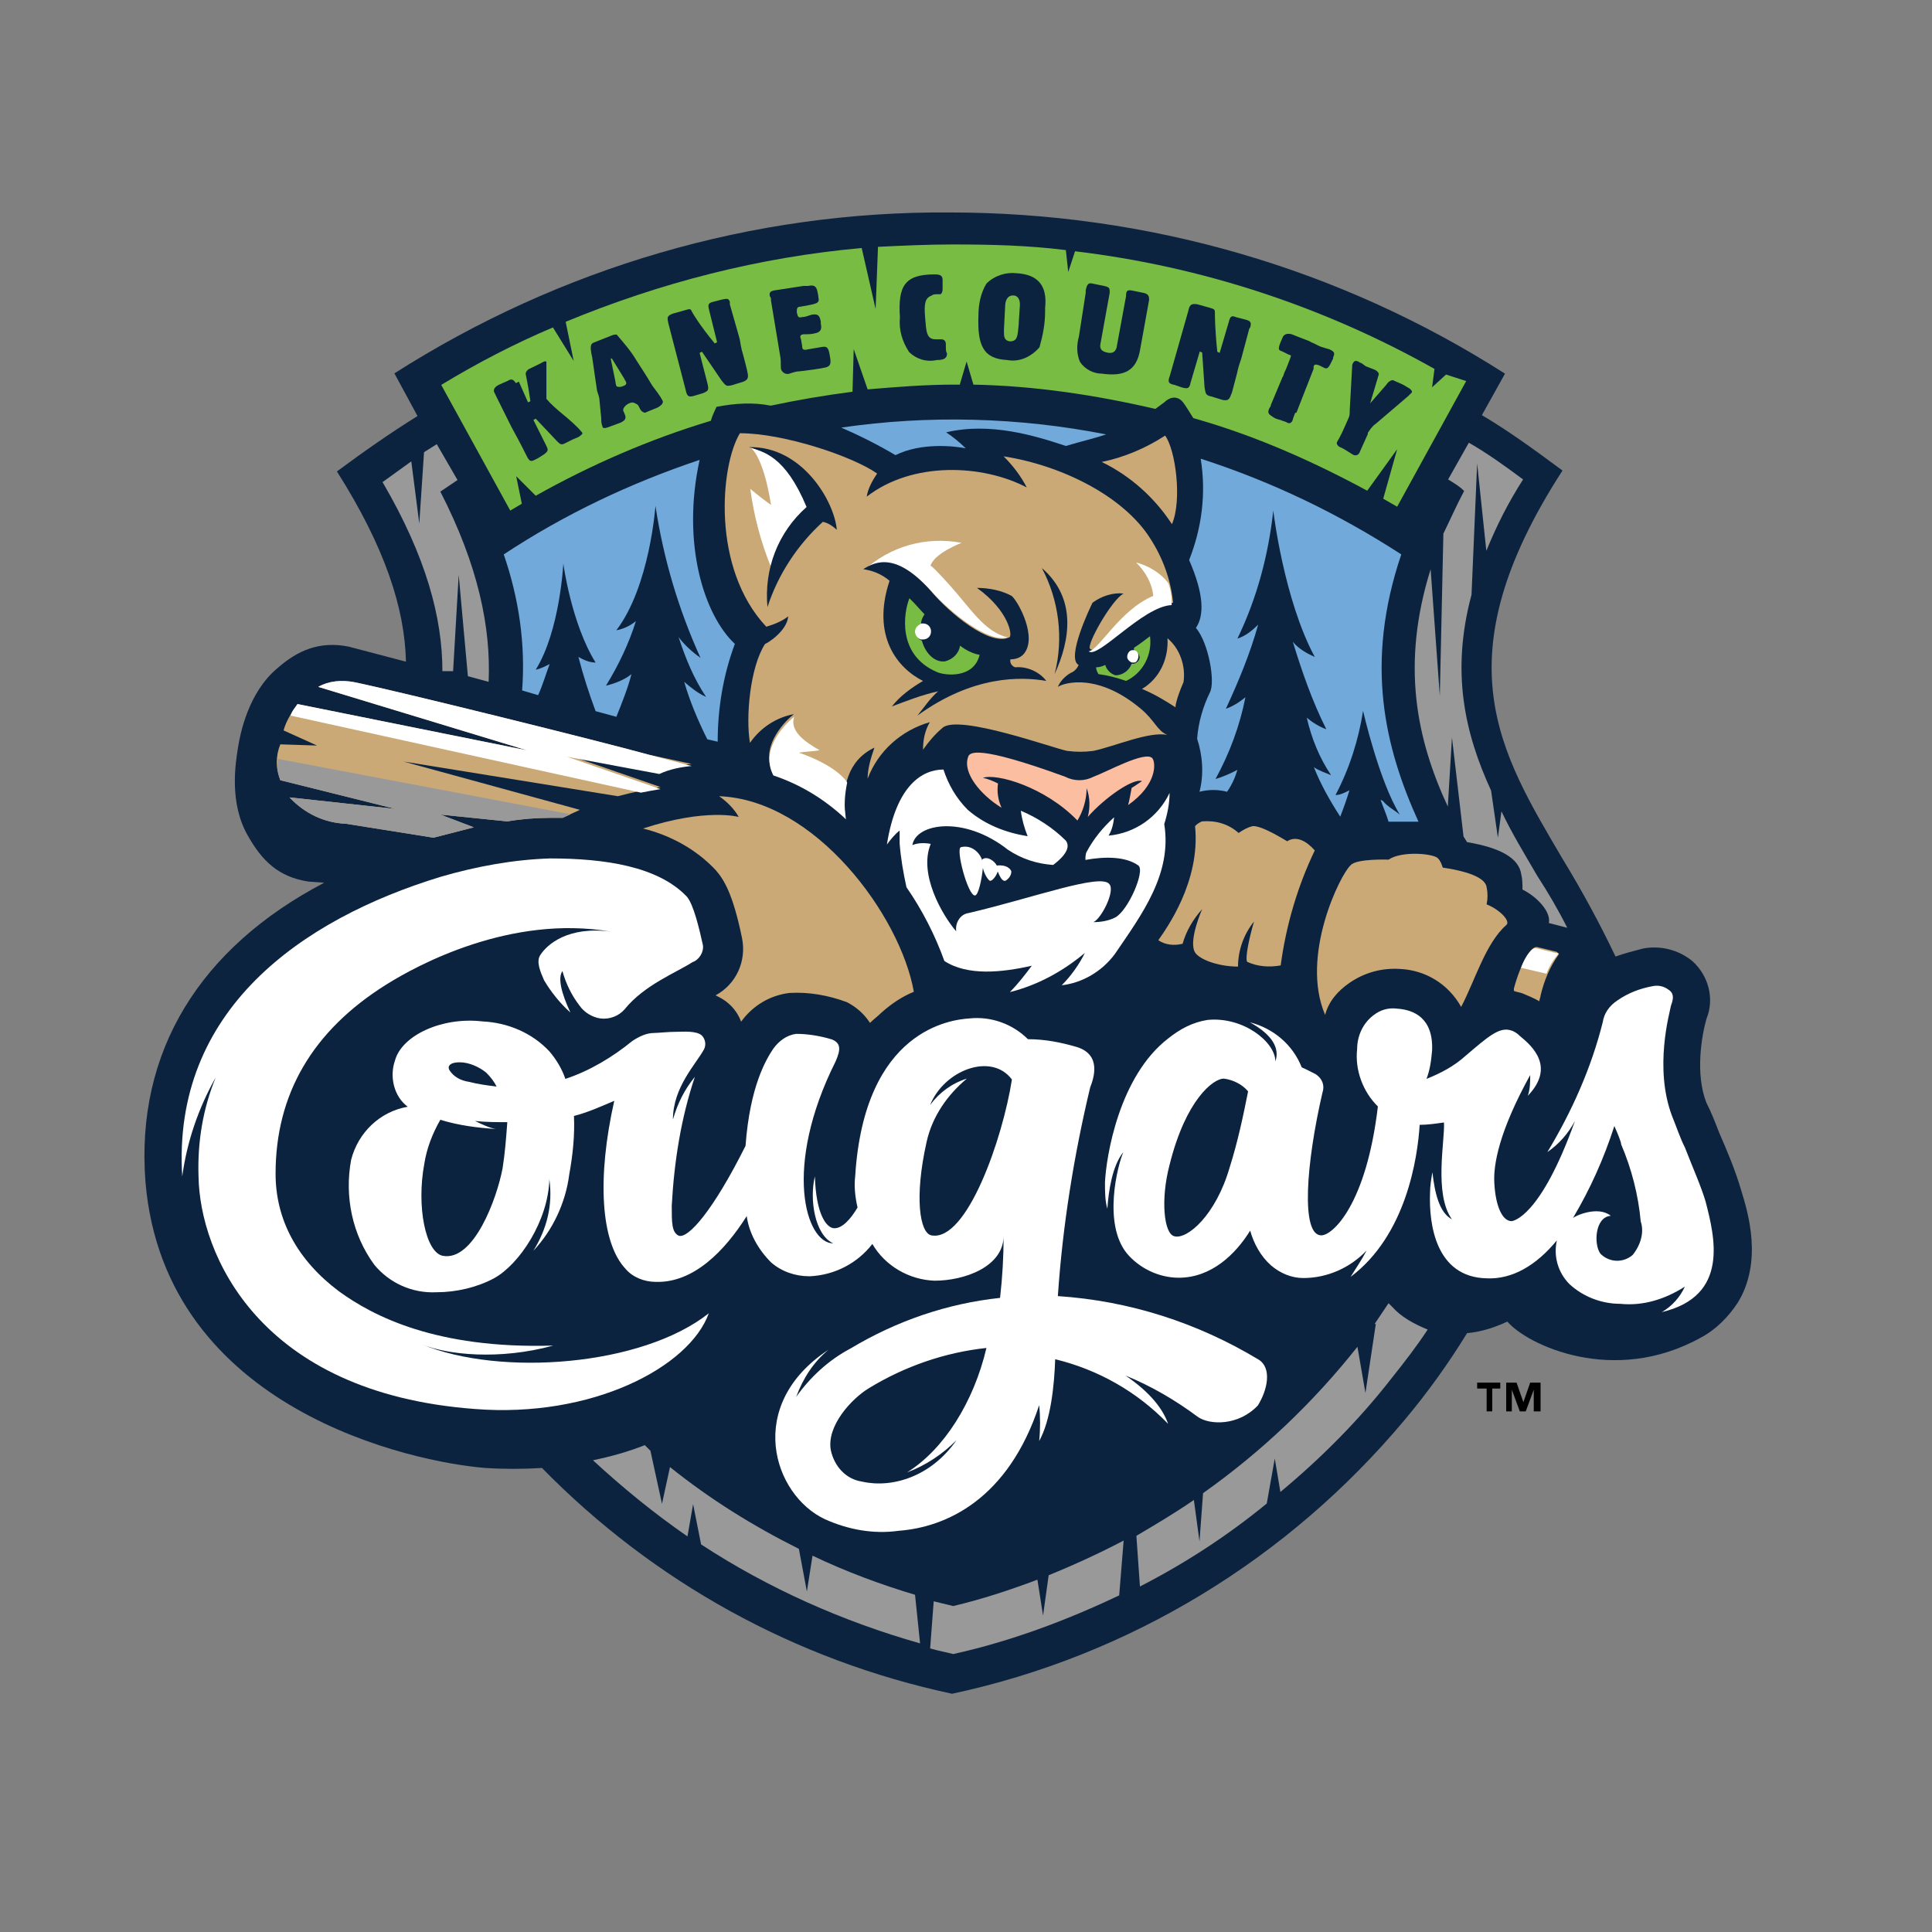
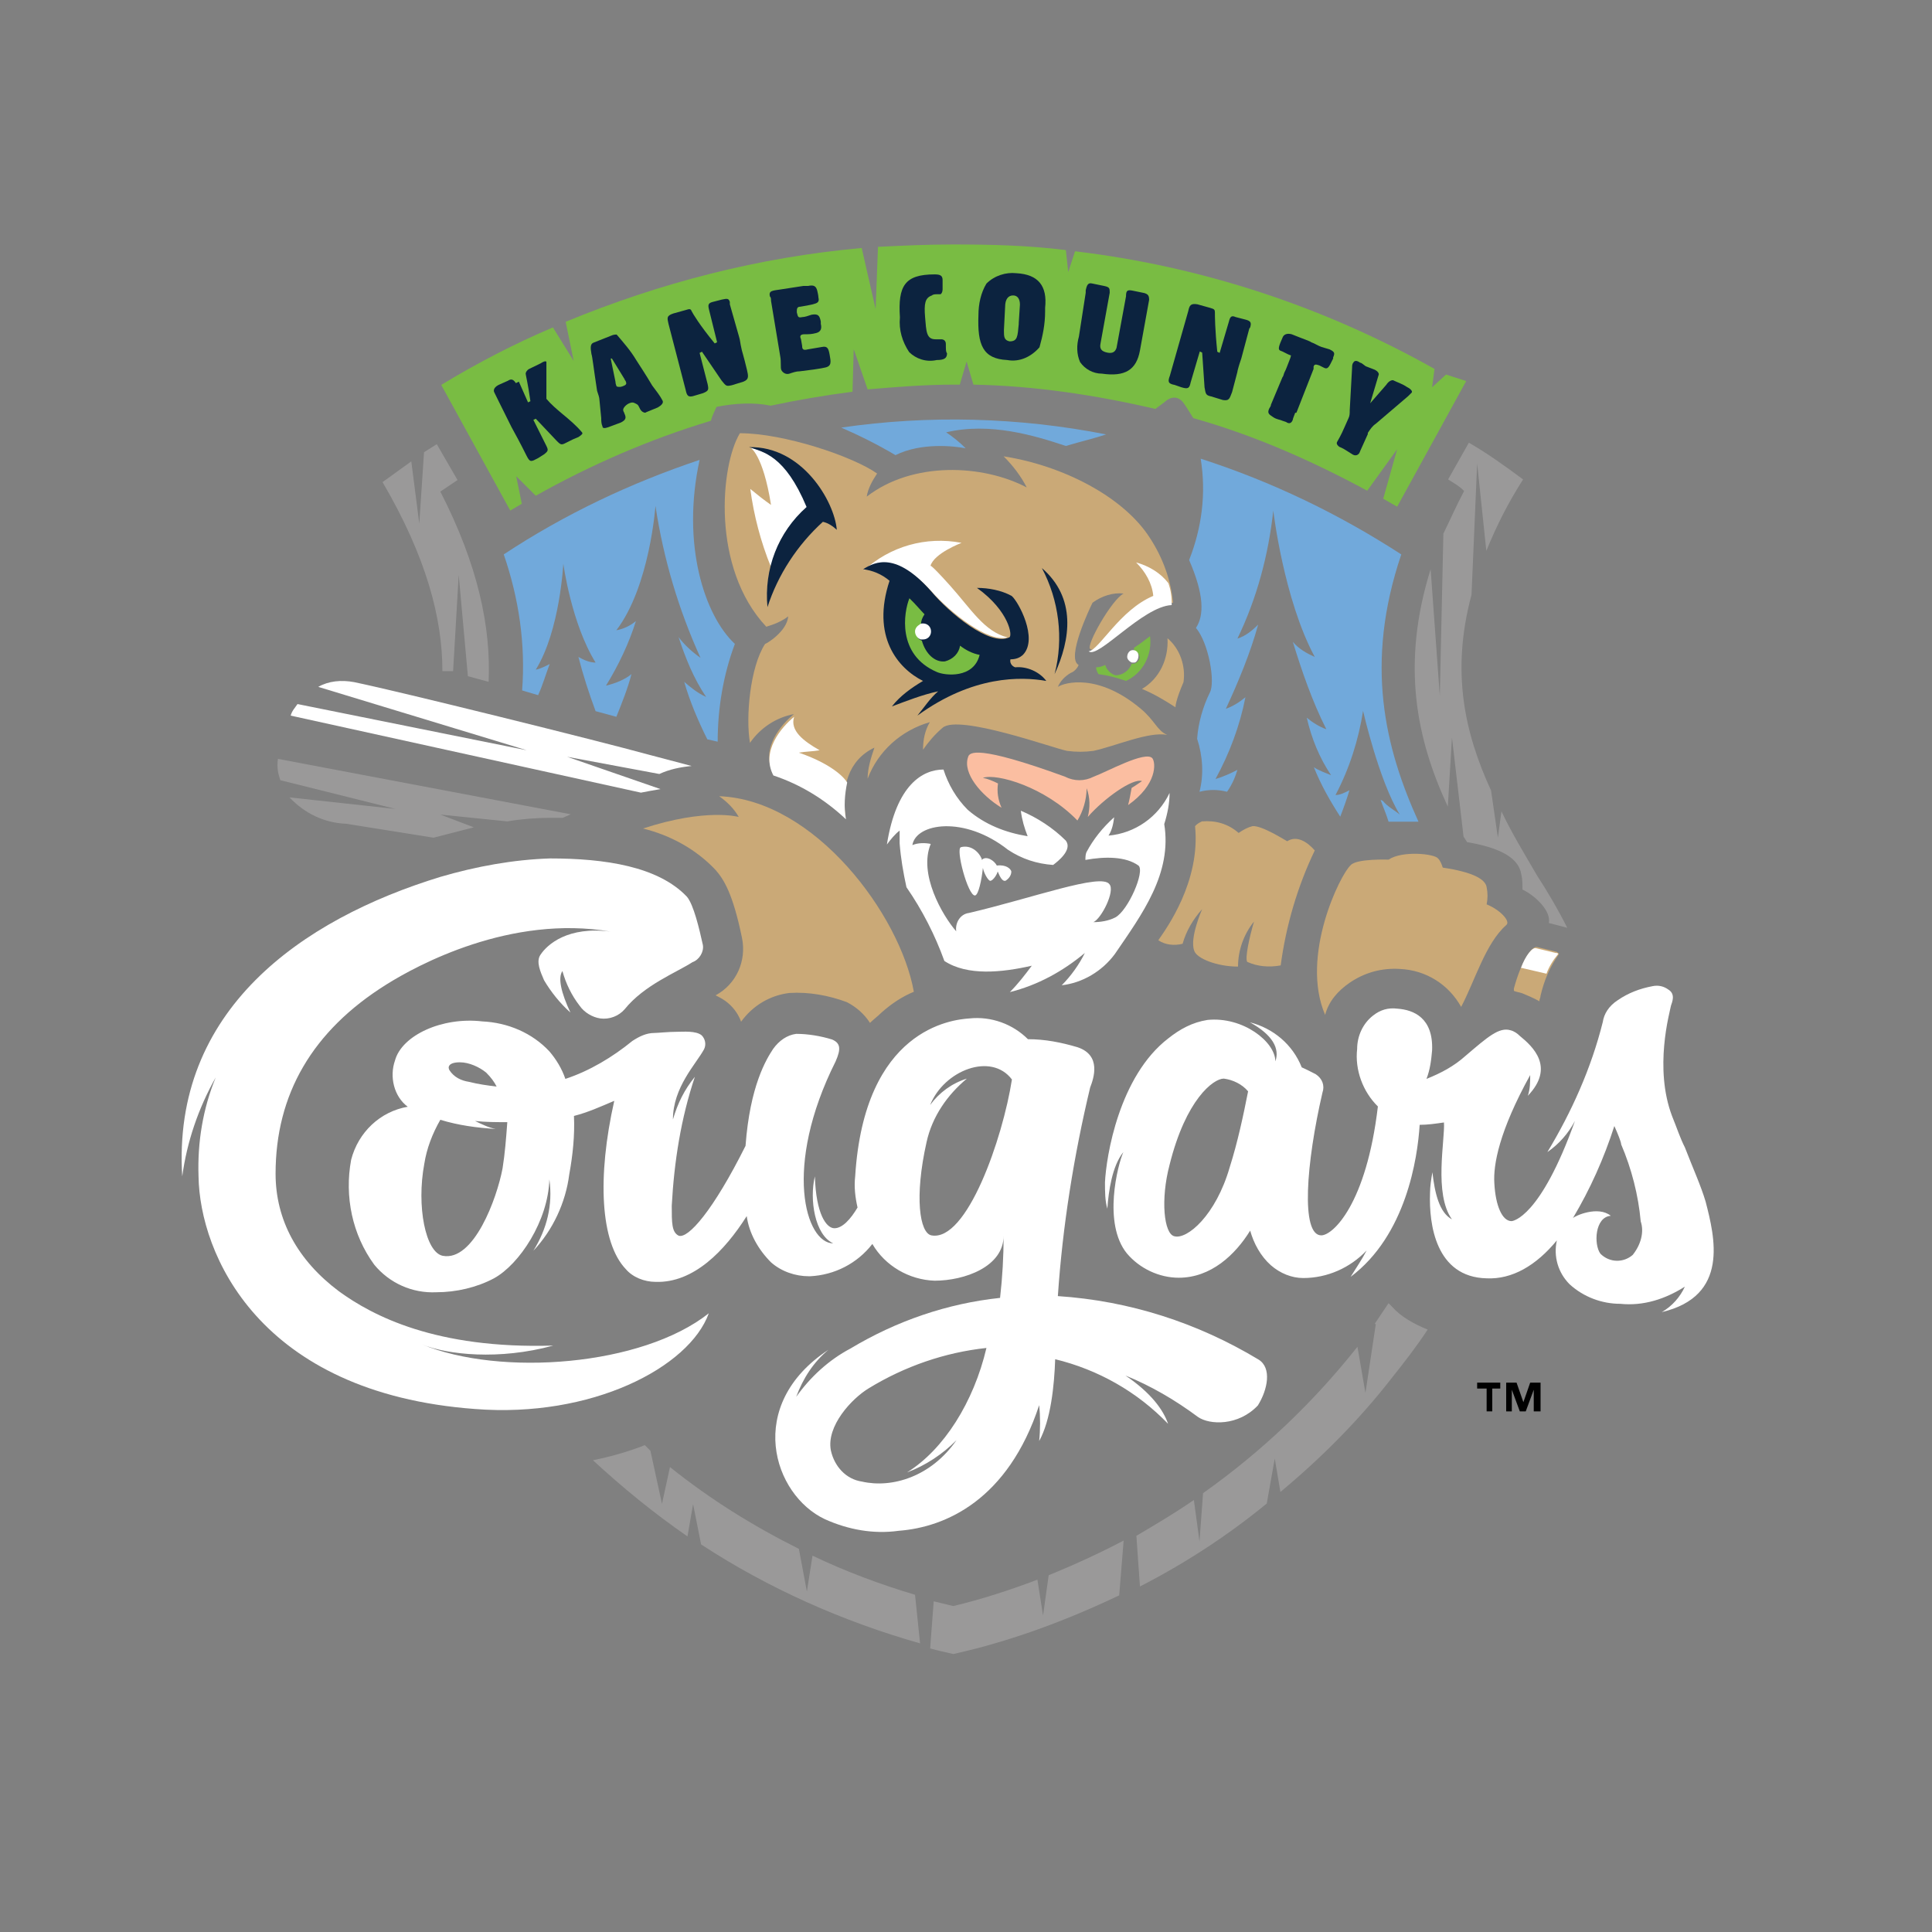
<svg xmlns="http://www.w3.org/2000/svg" version="1.1" id="layer" x="0px" y="0px" viewBox="0 0 652 652" style="enable-background:new 0 0 652 652;" xml:space="preserve">
  <rect x="0" y="0" width="652" height="652" fill="#808080" stroke="none" />
  <style type="text/css">
	.st0{fill:#0C233F;}
	.st1{fill:#71A9DB;}
	.st2{fill:#9A9999;}
	.st3{fill:#79BC43;}
	.st4{fill:#CAA977;}
	.st5{fill:#FFFFFF;}
	.st6{fill:#FBBEA1;}
</style>
  <g id="Layer_2">
    <g id="eps">
-       <path class="st0" d="M587.6,401.7c-1.9-6.6-4.7-13.2-7.4-19.4c-1.2-3.1-2.7-7-4.3-10.1c-3.9-9.7-1.6-22.9,0-28.4    c2.7-6.6,0.8-14.4-4.7-19.4c-4.7-3.9-10.9-5.4-16.7-4.3c-3.1,0.8-6.2,1.6-9.3,2.7c-5.4-11.3-11.3-22.2-17.9-33l0,0    c-21-35.8-41.2-67.3,0-131c-8.9-6.6-17.9-13.2-27.2-18.7l7.8-14c-56-35.8-120.9-54.4-187.4-54.4C254,71.2,189.1,90.3,133.1,126    l7.8,14.4c-9.3,5.8-18.3,12.1-27.2,18.7c16.3,25.7,22.9,46.3,23.3,64.2l-19.4-5.1c-9.7-1.9-17.1,1.2-24.1,7.4    c-9.7,8.2-12.4,21.8-13.2,26.8c-0.8,5.1-3.1,18.7,3.5,29.9c4.7,8.2,10.1,13.6,20.2,15.2l5.4,0.4C67.8,319.7,45.6,354.6,49.1,399    c6.6,77,90.6,94.5,114.7,96.4c6.2,0.4,12.8,0.4,19.1,0c37.7,38.5,85.5,64.9,138.4,76.2c59.9-12.8,113.5-45.5,152.8-92.5    c7.8-9.3,14.8-19.1,21-29.2c4.7-0.4,9.3-1.9,13.6-3.9c6.6,7.8,35.8,21.8,65.3,5.4c5.1-2.7,9.3-7,12.4-11.7    C595,425.8,589.9,409.1,587.6,401.7" />
      <path class="st1" d="M466.7,270.3l-0.8-0.4c0.8,2.3,1.9,4.7,2.7,7.4c3.5,0,6.6,0,10.1,0c-11.3-24.9-18.3-53.3-5.8-90.2    c-21-13.6-43.5-24.5-67.7-32.3c1.9,11.7,0.4,23.3-3.9,34.2c5.1,11.7,5.1,18.7,2.3,22.9c4.3,5.1,6.6,18.3,4.7,21.8    c-2.3,4.7-3.9,10.1-4.3,15.6c1.9,5.8,2.3,12.1,0.8,17.9c3.1-0.8,6.2-0.8,9.3,0c1.6-2.3,2.7-4.7,3.5-7.4c-2.3,1.2-4.7,2.3-7.4,3.1    c4.7-8.6,8.2-17.9,10.1-27.6c-1.9,1.6-4.3,3.1-6.6,3.9c4.3-9.3,8.2-18.7,10.9-28.4c-1.9,1.9-4.3,3.9-7,4.7    c6.6-13.6,10.5-28.4,12.1-43.2c0,0,3.5,29.9,14,49.4c-2.7-1.2-5.4-2.7-7.4-5.1c3.1,10.1,6.6,20.2,11.3,29.5    c-2.3-0.8-4.7-2.3-6.6-3.9c1.6,7,4.3,13.6,8.2,19.4c-1.9-0.8-4.3-1.6-5.8-2.7c2.3,5.8,5.4,11.3,8.9,16.7c1.2-3.1,2.3-6.2,3.1-8.9    c-1.6,0.8-3.1,1.6-4.7,1.6c4.7-8.9,7.8-18.7,9.3-28.4c0,0,5.4,23.7,12.4,35C470.6,273.4,468.2,272.2,466.7,270.3" />
      <path class="st1" d="M359.7,150.5c5.4-1.6,10.1-2.7,13.6-3.9c-29.5-5.8-59.9-6.6-89.4-2.3c6.2,2.7,12.4,5.8,18.3,9.3    c8.6-4.3,19.8-3.1,23.7-2.3c-1.9-1.9-4.3-3.9-6.6-5.4C334.1,142.4,349.2,147,359.7,150.5" />
      <path class="st1" d="M236.1,155.2c-23.3,7.8-45.5,18.3-66.1,31.9c5.1,14.8,7.4,30.3,6.2,45.9l5.4,1.6c1.6-3.5,2.7-7.4,3.9-10.5    c-1.6,0.8-3.1,1.6-4.7,1.9c8.2-13.2,9.3-35.8,9.3-35.8s2.7,20.2,10.9,33.4c-1.9,0-3.9-0.8-5.8-1.9c1.6,6.2,3.5,12.1,5.8,18.3    l7,1.9c1.9-4.7,3.9-9.7,5.1-14.4c-2.3,1.9-5.4,3.1-8.6,3.9c4.3-7,7.8-14.4,10.1-21.8c-1.9,1.6-4.3,2.7-6.6,3.1    c11.3-14.8,13.2-42,13.2-42c2.7,17.9,7.8,35,15.2,51.3c-2.7-1.9-5.4-4.3-7.4-7c2.3,7,5.1,14,9.3,20.2c-2.7-1.2-5.1-3.1-7.4-5.1    c1.9,6.6,4.7,13.2,7.8,19.4l3.5,0.8c0-11.3,1.9-22.6,5.8-33C237.7,207.7,229.9,183.6,236.1,155.2" />
      <path class="st2" d="M308.8,538.2c-11.7-3.5-23.3-7.8-34.6-13.2l-1.9,12.1l-2.7-14.4c-15.6-7.8-29.9-16.7-43.5-27.6l-2.7,12.4    l-3.9-17.9l-1.9-1.9c-5.8,2.3-11.7,3.9-17.5,5.1c10.1,9.3,20.6,17.9,31.9,25.7l1.9-10.9l2.7,13.6c22.6,14.8,47.8,26,73.9,33.4    L308.8,538.2" />
      <path class="st2" d="M379.2,519.9c-8.2,4.3-16.7,8.2-25.3,11.7l-1.9,13.6l-1.9-12.1c-9.3,3.5-18.7,6.6-28.4,8.9l-6.6-1.6    l-1.2,15.9c2.7,0.8,5.1,1.2,7.8,1.9c19.4-4.3,38.1-11.3,56-19.8L379.2,519.9" />
      <path class="st2" d="M469.8,441l-1.2-1.2c-1.6,2.3-3.1,4.7-4.7,7h0.4l-3.5,23.3l-2.7-15.6c-14.8,18.7-32.3,35.4-52.1,49.4    l-1.2,16.3l-1.9-14c-6.2,4.3-12.8,8.2-19.4,12.1l1.2,17.1c15.2-7.8,29.5-17.1,42.8-28l2.7-15.2l1.9,11.3    c13.6-11.3,26.4-24.1,37.3-38.1c4.3-5.4,8.6-10.9,12.4-16.7C477.2,446.8,472.9,444.5,469.8,441" />
      <path class="st2" d="M152.9,226.7l1.9-32.7l3.1,34.2l7,1.9c0.8-18.3-3.5-39.3-16.3-64.2l5.8-3.9l-7-12.1l-4.3,2.7l-1.6,24.1    l-2.7-21c-3.1,2.3-6.6,4.7-9.7,7c14.8,25.3,20.2,45.9,20.2,63.8H152.9" />
      <path class="st2" d="M490,248.9l3.9,33.4l1.2,1.9c11.3,1.9,17.5,5.4,18.3,10.9c0.4,1.6,0.4,3.5,0.4,5.1c4.7,2.3,9.7,7.4,8.9,11.3    l6.2,1.6c-3.1-6.2-6.6-12.1-10.1-17.5c-4.3-7.4-8.6-14.4-12.1-21.8l-1.2,8.9l-2.3-15.9c-8.9-19.4-13.6-40-6.6-66.1l1.9-44.3    l3.1,29.5c3.5-8.6,7.4-16.3,12.4-24.1c-5.8-4.3-11.7-8.6-18.3-12.4l-7,12.4c1.9,1.2,3.9,2.3,5.4,3.9c-2.7,5.1-4.7,9.7-7,14.4    l-1.2,54.8l-3.1-42.8c-10.1,32.3-4.7,57.5,5.8,80.1L490,248.9" />
      <path class="st3" d="M488,126.4l-4.7,4.3l0.8-6.2c-37.3-21-78.5-34.6-121.3-39.7l-2.3,7l-0.8-7.4c-12.8-1.6-25.3-1.9-38.1-1.9    c-8.6,0-17.1,0.4-25.3,0.8l-0.8,21l-4.7-20.6c-34.6,3.1-68,11.7-99.9,24.9l2.7,13.2l-7-11.3c-12.8,5.4-25.7,12.1-37.7,19.4    l23.3,42.4l3.9-2.3l-1.9-9.3l6.6,6.6c18.7-10.5,38.5-19.1,59.1-25.3c0.4-1.6,1.2-3.1,1.9-4.7c6.2-1.2,12.4-1.6,18.3-0.4    c8.9-1.9,18.3-3.5,27.6-4.7l0.4-14.4l4.7,13.6c9.7-0.8,19.1-1.6,29.2-1.6h1.9l2.3-7.8l2.3,7.8c20.6,0.4,41.2,3.5,61.4,8.2l3.1-2.3    c1.2-1.2,3.9-2.7,6.2,0c1.2,1.6,2.3,3.5,3.5,5.4c20.6,5.8,40,14.4,58.7,24.5l10.1-14l-4.7,16.7l4.7,2.7l23.3-42.4L488,126.4" />
      <path class="st0" d="M175.1,128.8L175.1,128.8l3.1,7l0.8-0.4c-0.8-5.8-1.6-8.9-1.6-9.3c0-0.4,0.4-1.2,1.2-1.6l3.9-1.9    c1.2-0.8,1.9-0.8,1.9-0.4c0,0.8,0,1.6,0,1.9v9.3c0,0.4,0,0.8,0,1.2c1.6,1.9,3.5,3.5,5.4,5.1c2.3,1.9,4.7,3.9,6.6,6.2    c0.4,0.4,0,0.8-1.2,1.6l-1.9,0.8l-1.6,0.8c-2.3,1.2-2.3,1.2-3.9-0.4l-7-7.4l-0.8,0.4l4.3,8.6c0.8,1.6,0.8,1.9-0.8,3.1l-1.9,1.2    c-2.3,1.2-2.7,1.6-3.9-0.8c-0.4-0.8-1.9-3.9-5.1-9.7c-3.5-7-5.4-10.9-5.8-11.7c-0.4-0.8,0-1.9,1.9-2.7l2.7-1.2    c1.2-0.8,1.9-0.4,2.7,0.8" />
      <path class="st0" d="M207.7,128.8c0,0.8,0.4,1.6,0.4,1.6s0.8,0.4,1.9,0c1.2-0.4,1.6-0.8,1.2-1.6c0-0.4-0.4-0.4-0.4-0.8l-4.3-7    h-0.4L207.7,128.8z M202.3,135c0-0.8-0.4-1.9-0.8-3.1c-1.2-7.8-1.6-11.7-1.9-12.4c-0.4-2.3-0.4-3.5,0.8-3.9l5.8-2.3    c0.8-0.4,1.6-0.4,1.9-0.4c2.3,2.7,4.7,5.4,6.6,8.6c1.2,1.9,3.1,4.7,5.4,8.6c1.2,1.6,2.7,3.5,3.5,5.1c0.4,0.8-0.4,1.6-1.6,2.3    l-3.9,1.6c-0.4,0.4-1.2,0-1.6-0.4c-0.8-0.8-0.8-1.9-1.6-2.3c-0.8-0.4-1.2-0.8-2.3-0.4c-1.2,0.4-2.3,1.6-2.3,2.3s0.4,0.8,0.4,1.2    c0.8,1.6,0.4,2.3-1.2,3.1l-4.3,1.6c-1.2,0.4-1.9,0.4-1.9-0.4c-0.4-0.8-0.4-1.9-0.4-2.7L202.3,135" />
      <path class="st0" d="M225.6,109.3c-0.4-1.9-0.8-2.7,1.6-3.5l4.3-1.2c1.2-0.4,1.6-0.4,1.9,0.4c0.4,0.8,2.7,4.7,7.8,10.9l0.8-0.4    l-2.7-10.9c-0.4-1.6-0.4-2.3,1.2-2.7l3.1-0.8c1.9-0.4,2.3-0.4,2.7,0.8c0,0,0,0.4,0,0.8l3.1,10.9c0.4,1.2,0.4,2.3,0.8,3.9    c0,0.4,0.8,2.7,1.9,7.4c0.4,1.9,0.8,3.1-1.2,3.9l-3.9,1.2c-1.9,0.4-1.9,0.4-3.5-1.6l-6.6-9.7l-0.8,0.4l2.7,10.5    c0.4,1.9,0.4,2.3-1.6,3.1l-2.7,0.8c-2.3,0.8-2.7,0-3.1-1.9L225.6,109.3" />
      <path class="st0" d="M259.8,100c-0.4-1.9,0.8-1.9,3.5-2.3l7.8-1.2h0.8h0.8c1.9-0.4,2.7,0,3.1,1.6s0.4,2.3,0.4,2.3    c0.4,1.6-0.4,1.9-1.9,2.3l-1.9,0.4l-2.3,0.4c-1.2,0-1.2,0.8-1.2,1.9v0c0.4,1.6,0.4,1.9,1.9,1.6c0.8,0,1.9-0.4,3.1-0.8    c2.3-0.4,2.7,0.4,3.1,2.3v0.8c0.4,1.6,0,2.7-1.6,3.1c-1.6,0.4-2.3,0.4-3.9,0.4s-1.6,0.8-1.2,1.6l0.4,2.3c0,1.2,0.4,1.6,1.9,1.2    l4.7-0.8c1.9-0.4,2.3,0.4,2.7,2.7c0.4,2.3,0.8,3.9-1.9,4.3c-1.9,0.4-4.7,0.8-8.2,1.2c-1.2,0-2.3,0.4-3.5,0.8    c-1.2,0.4-2.3-0.4-2.7-1.2c-0.4-0.8,0-2.7-0.4-4.7l-3.1-18.7C260.2,100.8,260.2,100.4,259.8,100" />
      <path class="st0" d="M315.4,92.6c1.9,0,2.7,0.4,2.7,1.9c0,0.4,0,0.8,0,1.6s0,0.8,0,1.6c0,0.8-0.4,1.6-0.8,1.6s-0.8,0-1.2,0    c-0.4,0-1.2,0-1.6,0.4c-2.3,0.8-2.7,2.7-2.3,7.4s0.4,7.4,3.5,7.4h1.9c0.8,0,1.6,0.4,1.6,1.6c0,1.9,0,2.7,0.4,3.1    c0,1.6-0.8,2.3-3.5,2.3c-3.5,0.8-7-0.4-9.3-2.7c-2.3-3.5-3.5-7.4-3.1-11.7C303,96.5,305.3,92.6,315.4,92.6" />
      <path class="st0" d="M340.7,115.2c2.7,0,2.7-1.6,3.1-5.8v-0.4l0.4-6.2c0-1.9-0.8-3.1-2.3-3.1c-1.6,0-2.7,1.2-2.7,3.9l-0.4,7.8    C338.8,113.6,338.8,114.8,340.7,115.2 M332.9,95.7c2.7-2.7,6.6-3.9,10.1-3.5c7.4,0.4,10.5,4.3,9.7,11.7c0,0.4,0,0.8,0,1.2    c0,4.3-0.8,8.2-1.9,12.1c-2.7,3.1-6.6,5.1-10.9,4.3c-8.2-0.4-10.1-5.1-9.7-15.2C330.2,102.7,331,98.8,332.9,95.7" />
      <path class="st0" d="M366.4,98.8V98c0.4-1.9,0.8-2.7,2.3-2.3l3.9,0.8c1.9,0.4,1.9,0.8,1.9,2.3l-3.1,17.1c-0.4,1.9,0.4,2.7,2.3,3.1    c1.9,0.4,2.7-0.4,3.1-1.6L380,100c0-1.9,0.4-2.3,2.3-1.9l3.9,0.8c1.2,0.4,1.6,0.8,1.6,2.3l-3.1,17.1c-1.2,6.6-5.1,8.9-12.8,7.8    c-3.1,0-5.8-1.6-7.4-3.9c-1.2-2.7-1.2-5.8-0.4-8.6L366.4,98.8" />
      <path class="st0" d="M401,105c0.4-1.9,0.8-2.7,3.1-2.3l4.3,1.2c1.2,0.4,1.6,0.4,1.6,1.6s0,5.4,0.8,13.2l0.8,0.4l3.1-10.5    c0.4-1.6,0.8-2.3,2.3-1.6l3.1,0.8c1.6,0.4,2.3,0.8,1.9,2.3c0,0,0,0.4-0.4,0.8l-2.7,10.1c-0.4,1.2-0.8,2.3-1.2,3.9    c0,0.4-0.8,3.1-1.9,7.4c-0.8,1.9-0.8,3.1-3.1,2.7l-3.9-1.2c-1.9-0.4-1.9-0.8-2.3-3.1l-0.8-11.7l-0.8-0.4l-3.1,10.5    c-0.4,1.9-0.8,2.3-3.1,1.6l-2.3-0.8c-2.3-0.4-2.3-1.2-1.6-3.1L401,105" />
      <path class="st0" d="M437.1,139.3c-0.4,1.2-0.8,1.9-0.8,2.3c-0.4,1.2-1.2,1.6-2.3,0.8l-1.2-0.4c-0.8-0.4-1.9-0.4-3.1-1.2    c-1.2-0.8-1.9-1.2-1.6-2.3s0.8-1.2,0.8-1.9l3.9-9.3c0.4-0.4,0.4-1.2,0.8-1.9s0.8-1.9,1.9-4.7c0-0.4,0.4-0.8,0-0.8    c-1.2-0.4-2.3-1.2-3.5-1.6c-0.8-0.4-0.4-1.6,0.8-4.3c0.4-1.2,1.6-1.6,3.1-1.2c3.9,1.6,6.2,2.3,6.6,2.7c1.2,0.4,2.3,1.2,3.5,1.6    l2.7,0.8c1.6,0.8,1.9,1.2,1.2,2.7v0.4c-1.2,2.3-1.6,3.9-3.1,3.1l-1.6-0.8c-1.2-0.4-1.6-0.4-1.9,0.4v0.4v0.4l-5.8,14.8" />
      <path class="st0" d="M462.4,136.1L462.4,136.1l5.4-6.2c0.8-1.2,1.6-1.6,2.3-1.6c1.6,0.8,3.1,1.2,4.7,2.3c1.6,0.8,1.9,1.6,1.6,1.9    c-0.4,0.4-0.8,0.8-1.2,1.2l-10.9,9.3c-1.2,0.8-1.9,1.9-2.7,3.1v0.4l-2.3,5.1c-0.4,0.8-0.4,1.2-0.8,1.6c-0.4,0.4-1.2,0.8-2.3,0    l-1.9-1.2c-1.2-0.8-2.3-1.2-2.3-1.2s-1.2-0.8-0.8-1.6c0.4-0.8,1.2-1.9,2.7-5.4l1.2-2.7c0.4-0.8,0.4-1.6,0.4-2.7l0.8-14.4    c0-0.4,0-1.2,0.4-1.6c0.4-0.8,1.2-0.8,2.3,0c0.4,0,0.8,0.4,1.9,1.2l3.1,1.2c0.8,0.4,1.6,1.2,1.2,1.9l0,0L462.4,136.1" />
-       <path class="st4" d="M94.6,263.3l38.9,9.7l-35.8-3.9c5.1,5.4,11.7,8.6,19.1,8.9l29.5,4.7c4.7-1.2,8.9-2.3,13.6-3.5l-11.3-4.3    l22.6,2.3c4.7-0.8,9.7-1.2,14.4-1.2h4.3c1.6-0.8,3.5-1.6,5.8-2.7l-59.5-16.3l72.3,11.7c4.7-1.2,9.3-2.3,14.4-3.1l-31.5-10.9    l31.1,5.8l0,0c3.5-1.6,7-2.3,10.9-2.7l-14.4-3.1c-17.1-4.7-84.4-21.4-99.5-24.5c-4.3-0.8-8.6-0.4-12.1,1.6l70.4,21.4l-77.4-15.6    c-1.9,2.7-3.9,5.8-4.7,8.9l11.3,5.1l-12.4-0.4C93,255.1,93,259.4,94.6,263.3" />
      <path class="st2" d="M94.6,263.3l38.9,9.7l-35.8-3.9c5.1,5.4,11.7,8.6,19.1,8.9l29.5,4.7c4.7-1.2,8.9-2.3,13.6-3.5l-11.3-4.3    l22.6,2.3c4.7-0.8,9.7-1.2,14.4-1.2h4.3l2.7-1.2l-98.8-18.7C93.4,259,93.8,260.9,94.6,263.3" />
      <path class="st5" d="M219,254.7c-17.1-4.7-84.4-21.4-99.5-24.5c-4.3-0.8-8.6-0.4-12.1,1.6l70.4,21.4l-77.4-15.6    c-0.8,1.2-1.9,2.3-2.3,3.9c24.5,5.4,85.1,18.7,118.2,26c1.9-0.4,4.3-0.8,6.6-1.2l-31.5-10.9l31.1,5.8l0,0c3.5-1.6,7-2.3,10.9-2.7    L219,254.7" />
      <path class="st4" d="M443.7,287c-2.7-3.1-6.2-5.1-9.3-3.1c-0.8-0.4-8.6-5.4-11.7-5.1c-1.6,0.4-3.1,1.2-4.7,2.3    c-3.5-3.1-7.8-4.3-12.4-3.9c-0.8,0.4-1.6,0.8-2.3,1.6c1.9,18.7-9.7,34.6-12.4,38.5c2.3,1.6,5.4,1.9,8.2,1.2    c1.2-4.3,3.5-8.2,6.6-11.7c0,0-4.3,9.7-2.7,14c0.8,2.7,7.8,5.4,14.8,5.4c0-5.4,1.9-10.9,5.4-15.2c-1.6,5.4-3.1,12.4-2.3,13.6    c3.5,1.6,7.4,1.9,11.3,1.2C434,312.3,437.9,299.1,443.7,287" />
      <path class="st4" d="M455.4,331.7c5.1-3.5,10.9-5.1,17.1-4.7c8.6,0.4,16.3,5.1,20.6,12.8c4.7-8.9,8.2-21.4,15.2-27.6    c1.6-1.2-1.9-5.1-6.6-7c0.4-1.9,0.4-3.9,0-5.8c-0.4-2.7-4.7-5.1-14.8-6.6c-0.4-1.2-0.8-2.3-1.6-3.1c-1.2-1.6-12.1-2.7-16.7,0.4    c0,0-10.9-0.4-12.8,1.9c-3.5,3.1-17.1,30.7-8.6,50.5C448.4,337.9,451.5,334.4,455.4,331.7" />
      <path class="st4" d="M513.7,335.2c1.9,0.8,3.9,1.6,5.8,2.7c0-0.8,0.4-1.2,0.4-1.9c1.2-5.1,3.1-9.7,6.2-14c0-0.4-0.4-0.4-0.8-0.8    l-6.6-1.6c-1.9-0.4-5.4,5.1-7.8,14v0.8C511.8,334.8,512.5,334.8,513.7,335.2" />
      <path class="st5" d="M521.9,328.6c0.8-2.3,2.3-4.7,3.9-6.6c0-0.4-0.4-0.4-0.8-0.4l-6.6-1.6c-1.2-0.4-3.5,2.3-5.1,6.6L521.9,328.6" />
      <path class="st4" d="M399.4,230.2c0.8-5.4-1.2-11.3-5.4-14.8c0.4,7-2.7,13.6-8.6,17.1c3.9,1.6,7.8,3.9,11.3,6.2    C396.7,238.4,396.7,236.5,399.4,230.2" />
-       <path class="st4" d="M393.2,147c-6.6,4.3-14,7.4-21.4,8.9c9.7,4.7,17.9,12.1,23.7,21C399,168.8,396.7,151.7,393.2,147" />
      <path class="st5" d="M394.7,267.6c-3.9,8.2-11.7,13.6-20.6,14.4c1.2-1.9,1.6-3.9,1.9-6.2c-3.9,3.5-7,7.4-9.3,11.7    c-0.4,0.8-0.4,1.9-0.4,2.7c6.6-1.2,13.6-1.2,17.9,1.9c2.3,1.9-3.5,15.2-7.8,17.5c-2.3,1.2-5.1,1.6-7.4,1.6    c2.7-1.2,7.4-10.5,5.4-12.8c-2.7-3.9-26,4.7-47.4,9.7c-3.1,0.4-4.7,3.5-4.3,6.2l0,0c-4.7-5.4-12.8-19.4-8.6-29.5    c-1.9-0.4-4.3-0.4-6.2,0.4c1.2-7.4,17.5-10.1,32.3,1.6c4.7,3.1,9.7,4.7,15.2,5.1c1.6-1.2,6.6-5.1,4.3-8.2    c-4.3-4.3-9.7-7.8-15.2-10.1c0.4,3.1,1.2,5.8,2.3,8.6c-7.4-1.2-14.4-3.9-20.2-8.9c-3.9-3.9-6.6-8.6-8.2-13.6    c-7,0-15.9,5.1-19.1,25.3c1.2-1.6,2.7-3.5,4.3-4.7c0,1.6,0,2.7,0,4.3c0.4,5.1,1.2,9.7,2.3,14.8c5.4,7.8,9.7,16.3,12.8,24.9    c7.8,5.1,19.4,3.9,29.5,1.6c-2.3,3.1-4.7,6.2-7.4,8.9c9.3-2.3,17.9-7,25.3-13.2c-1.9,3.9-4.7,7.8-7.8,10.9    c7-0.8,13.6-4.7,17.9-10.5c9.3-13.6,19.4-27.2,16.7-43.9C394,274.6,394.7,271.1,394.7,267.6" />
      <path class="st6" d="M388.9,255.9c-2.3-2.7-15.6,4.7-19.8,6.2c-3.1,1.6-6.6,1.6-9.7,0c-29.9-10.9-32.3-8.2-32.7-6.6    c-1.9,5.4,4.3,12.8,11.3,17.1c-1.2-2.7-1.6-5.4-1.2-8.2c-1.6-0.8-3.5-1.6-5.1-1.9c4.7-1.6,21,3.1,31.9,14.4    c1.9-3.1,3.1-7,3.1-10.9c1.2,3.1,1.2,6.6,0.4,9.7c5.4-6.2,15.2-13.2,18.3-12.1c-1.2,0.8-2.3,1.6-3.5,2.3c-0.4,2.3-0.8,4.3-1.2,5.8    C390.5,264.8,390.1,257.5,388.9,255.9" />
      <path class="st4" d="M385,239.2c-14.4-12.1-25.7-8.9-28-7.4c0.8-1.9,2.3-3.5,4.3-4.7c1.2-0.4,2.3-1.6,2.7-2.7    c-4.3-2.3,3.9-19.4,4.7-21c3.1-2.3,7-3.5,10.5-3.1c-3.9,1.9-12.8,17.5-11.3,18.7c3.1,2.7,18.3-15.2,28-15.6    c-0.8-7.8-3.5-15.2-7.8-21.8c-8.9-14-29.5-24.5-49.4-27.6c3.1,3.1,5.8,6.6,7.8,10.5c-14.8-7.8-38.5-8.9-54,3.1    c0.4-2.7,1.9-5.4,3.5-7.8c-8.2-5.8-31.5-13.6-46.3-13.6c-6.6,10.9-9.7,45.5,8.9,65.3c2.7-0.8,5.4-1.9,7.4-3.5    c-0.4,5.1-7.4,9.3-7.8,9.3c-5.1,7.8-6.6,24.9-5.1,33.4c3.5-5.1,8.9-8.6,14.8-9.7l0,0c-4.3,3.5-11.3,11.7-7,19.8    c8.9,3.1,17.5,8.2,24.5,14.8c-1.6-9.7,0.8-19.1,9.7-23.3c-1.2,3.5-2.3,7-2.3,10.5c3.5-9.3,11.3-16.3,21-19.1    c-1.6,2.7-2.3,5.8-2.3,9.3c1.9-2.7,3.9-5.1,6.6-7.4c5.4-4.7,37.7,7,42,7.8c3.1,0.4,5.8,0.4,8.9,0c7.4-1.6,18.7-6.6,24.9-5.4    C390.5,246.6,389.7,243.1,385,239.2" />
      <path class="st5" d="M285.5,276.5c-0.8-4.3-0.4-8.6,0.4-12.4c-0.4-0.8-3.9-5.8-16.3-10.1c2.3-0.4,4.7-0.4,7-0.8    c-5.4-3.1-10.1-6.6-8.6-11.3c-4.3,3.5-11.3,11.7-7,19.8C270.3,264.8,278.5,269.9,285.5,276.5" />
      <path class="st5" d="M260.2,191.4c1.6-7.8,6.2-15.2,12.4-20.2c-7.4-17.5-14.8-18.7-19.4-20.2l0,0c0,0,4.3,2.3,7,19.4    c-2.3-1.6-4.7-3.5-7-5.4C254.4,173.9,256.7,182.8,260.2,191.4" />
      <path class="st0" d="M252.8,150.9c4.7,1.6,12.1,2.7,19.4,20.2c-9.7,8.6-14.4,21-13.2,33.8c3.5-10.9,10.1-21,18.7-28.8    c1.9,0.4,3.5,1.6,4.7,2.7C281.6,169.2,270.7,150.5,252.8,150.9" />
      <path class="st5" d="M394.3,196.8c-2.7-3.5-6.6-5.8-10.9-7c3.1,3.1,5.4,7,5.8,11.3c-11.3,4.7-18.3,18.3-21.8,18.7    c3.1,2.7,18.3-15.2,28-15.6C395.5,201.5,395.1,199.1,394.3,196.8" />
      <path class="st5" d="M336.4,292.1c-0.8-1.6-3.5-3.5-5.1-1.9c0,0,0,0,0-0.4c-1.2-2.7-3.9-4.7-7-3.9c-1.9,0.4,2.3,16.3,4.7,16.3    c1.2,0,2.3-5.4,2.7-9.3c0.4,1.9,1.6,3.9,2.3,4.3s2.3-1.6,2.7-3.1c0.8,1.9,1.6,3.5,2.7,3.1c1.2-0.8,1.9-1.9,1.9-3.1    C341.1,293.2,339.5,291.7,336.4,292.1" />
      <path class="st5" d="M314.3,199.5c6.2,7,19.1,17.5,25.7,15.6c-7.8-1.9-12.4-9.7-19.4-17.5c-7-7.8-6.6-6.6-6.6-6.6    c1.2-4.3,10.5-7.8,10.5-7.8c-12.1-2.3-24.1,1.2-33,9.3C296,189.8,302.6,186.7,314.3,199.5" />
      <path class="st0" d="M342.6,225.2c-1.2-0.4-1.9-1.6-1.6-2.7l0,0c1.6,0,3.1-0.4,4.3-1.6c5.1-5.4-1.6-17.9-3.9-19.8    c-3.5-1.9-7.8-2.7-11.7-2.7c10.9,7.8,12.1,16.3,10.9,16.7c-6.6,3.1-20.2-8.2-26.4-15.6c-11.7-13.2-18.7-10.1-22.9-7.4    c3.1,0.4,6.2,1.6,8.9,3.9c-6.2,18.7,2.7,29.5,11.3,33.8c-3.9,2.3-7.8,5.1-10.5,8.6c5.1-1.9,10.1-3.9,15.6-5.1    c-2.7,2.3-4.7,5.4-7,8.2c18.7-13.6,35-13.2,43.5-11.7C350.8,226.7,346.5,224.8,342.6,225.2" />
      <path class="st3" d="M318.9,223.2c-3.5,0.4-6.6-2.7-7.8-7c-1.2-0.4-1.9-1.6-1.9-2.7c0-1.2,0.8-1.9,1.6-2.7c0-1.2,0.4-2.3,1.2-3.5    l0,0c-1.2-1.2-3.1-3.5-5.1-5.4c-1.9,4.7-4.3,19.1,9.3,24.9c2.7,1.2,12.4,2.3,14.4-5.8c-2.3-0.4-4.7-1.6-6.6-3.1    C323.6,220.5,321.6,222.5,318.9,223.2z" />
      <path class="st5" d="M308.8,213.1c0,1.2,0.8,2.3,1.9,2.7c0.4,0,0.4,0,0.8,0c1.6,0,2.7-1.2,2.7-2.7c0-1.6-1.2-2.7-2.7-2.7    c-0.4,0-0.8,0-1.2,0.4C309.6,211.2,308.8,212,308.8,213.1z" />
      <path class="st3" d="M388.1,214.7c-1.6,1.2-3.5,2.7-5.4,3.9c0,0.4,0,0.8,0,1.2c1.2,0,1.6,0.8,1.9,1.9c0,1.2-0.8,1.9-1.9,2.3    c0,0-0.4,0-0.8,0c-0.8,2.3-3.1,3.9-5.4,3.9c-1.6-0.4-3.1-1.9-3.5-3.5c-0.8,0.4-1.9,0.8-3.1,0.8c0,0.8,0.4,1.6,0.8,2.3    c3.1,0.4,6.2,1.2,9.3,2.3C385.8,227.1,388.9,220.9,388.1,214.7z" />
      <path class="st5" d="M384.2,221.3c0-1.2-0.8-1.9-1.9-1.9l0,0c-1.2,0-1.9,1.2-1.9,2.3c0,0.8,0.8,1.6,1.6,1.9c0,0,0.4,0,0.8,0    C383.5,223.6,384.2,222.5,384.2,221.3z" />
      <path class="st0" d="M355.9,227.5c5.4-11.7,7.4-25.7-4.3-35.8C357.4,202.6,359,215.5,355.9,227.5" />
      <path class="st4" d="M242.7,268.7c2.7,1.9,5.1,4.3,6.6,7c0,0-10.9-3.1-32.3,3.9c9.3,2.3,17.9,7,24.5,14c2.7,3.1,5.8,7.8,8.9,22.9    c1.6,7.8-1.9,15.6-8.9,19.4c1.6,0.8,3.1,1.6,4.3,2.7c1.9,1.6,3.5,3.9,4.3,6.2c3.9-5.4,9.7-8.9,16.3-9.7c6.6-0.4,13.2,0.8,19.4,3.1    c3.1,1.6,5.8,3.9,7.8,7c1.2-1.2,2.7-2.3,3.9-3.5c3.5-3.1,7-5.4,10.9-7C303.8,308.8,275,269.9,242.7,268.7" />
      <path class="st5" d="M551,423.5c-3.1,2.7-7.8,2.7-10.9-0.4c-2.3-3.1-1.9-12.4,3.5-12.8c-4.3-3.5-12.1,0-12.8,0.8    c5.8-9.7,10.5-20.2,14-31.1c1.2,2.7,2.3,5.4,2.3,6.2c3.5,8.2,5.8,17.1,6.6,26C554.9,415.7,553.8,420,551,423.5 M415,393.9    c-4.7,16.3-14.4,24.5-18.7,23.3c-3.5-0.8-4.7-12.4-1.6-24.1C400.2,371,409.5,364,413,364l0,0c3.1,0.4,6.2,1.9,8.2,4.3    C419.6,376.4,417.7,385.4,415,393.9 M540.9,344.9c-3.9,15.6-10.5,30.3-18.7,43.9c3.9-2.7,7-6.2,9.3-10.5    c-11.7,32.7-21,33.8-21.4,33.8c-3.1,0-5.4-5.1-5.8-12.8c-0.4-6.2,1.6-17.5,12.1-36.5l0,0c0,2.3,0,4.7-0.8,7    c9.3-9.7,1.6-16.7-2.7-20.2l0,0c-0.8-0.8-1.9-1.6-3.1-1.9c-3.9-1.2-7.8,2.3-15.2,8.6c-3.9,3.5-8.2,5.8-13.2,7.8    c1.2-3.1,1.6-6.2,1.9-9.7c0.4-10.9-6.2-13.6-11.7-14c-3.1-0.4-5.8,0.4-8.2,2.3c-3.5,2.7-5.4,7-5.4,11.3c-0.8,7,1.9,14.4,7,19.4    c-3.9,33-15.2,43.5-19.1,43.5l0,0c-7,0-5.1-24.5,0.4-48.2c0.8-2.3,0-4.7-2.3-6.2c-1.6-0.8-3.1-1.6-4.7-2.3    c-3.1-7.8-9.7-13.2-17.5-15.2c7.8,4.3,10.1,8.9,8.6,13.2c0-6.6-10.9-15.2-22.9-14c-5.1,0.8-9.3,3.1-13.2,6.2    c-16.7,12.8-21,40-21.4,48.6c0,3.1,0,6.2,0.8,8.9c0.4-5.8,1.6-14.4,5.4-19.1c-1.9,4.3-7,24.1,1.2,34.2c4.3,5.1,10.9,8.2,17.5,8.2    l0,0c10.9,0,19.1-7.8,24.1-15.9c1.2,4.3,3.5,8.6,7,11.7c3.1,2.7,7,4.3,10.9,4.3c8.2,0,15.9-3.5,21.4-9.3c-1.6,3.1-3.5,5.8-5.4,8.9    c18.7-14,22.6-40,23.3-51.3l0,0l0,0c2.7,0,5.4-0.4,8.2-0.8c0.4,5.8-3.5,24.1,2.7,32.7c-4.3-2.3-5.8-8.9-6.6-15.9    c-0.4,2.3-0.8,4.7-0.8,7c-0.4,10.5,1.9,28.4,19.1,28.8c8.6,0.4,16.7-4.3,23.7-12.8l0,0c-1.2,5.4,0.4,10.9,4.3,14.8    c4.7,4.3,10.9,6.6,17.1,6.6c7.8,0.8,15.2-1.6,21.8-5.8c-1.6,3.5-4.3,6.6-7.8,8.6c22.9-5.4,17.9-25.3,14.8-37.3l0,0    c-1.6-5.4-4.3-11.3-7-18.3c-1.6-3.1-2.7-6.6-4.3-10.5c-6.2-16.3-0.8-35-0.4-37.3c0.4-1.2,1.6-3.9-0.8-5.4    c-1.6-1.2-3.5-1.6-5.4-1.2c-4.3,0.8-8.2,2.3-11.7,4.7C542.9,339.5,541.3,342.2,540.9,344.9" />
      <path class="st5" d="M314.3,416.9c-3.9-0.8-5.8-12.8-1.6-31.5c1.9-8.6,7-15.9,13.6-21.4c-5.1,1.6-9.3,4.7-12.4,8.9    c4.7-11.7,20.6-17.9,27.6-8.6C338.4,384.2,326.3,419.2,314.3,416.9L314.3,416.9z M306.1,496.9c6.2-2.3,12.1-6.2,16.7-10.9    c-8.6,12.4-21.8,16.3-31.9,14c-5.4-0.8-9.3-5.1-10.5-10.5c-1.6-8.2,7-17.5,12.8-21c12.1-7.4,25.7-12.1,39.7-13.6    C328.6,473.2,318.5,489.2,306.1,496.9L306.1,496.9z M169.6,394.3c-1.9,10.1-9.7,31.5-20.2,29.5c-5.8-1.2-8.9-16.7-6.2-31.1    c0.8-5.1,2.7-10.1,5.4-14.8c6.2,1.9,12.4,2.7,18.7,3.1c-2.3-0.4-4.7-1.6-7-2.7c3.5,0.4,7.4,0.4,10.9,0.4    C170.8,384.2,170.4,389.3,169.6,394.3L169.6,394.3z M155.2,358.5c3.1,0,6.6,1.6,8.9,3.5c1.6,1.6,2.7,3.1,3.5,4.7    c-3.1-0.4-6.2-0.8-9.3-1.6c-2.7-0.4-5.1-1.6-6.6-3.9C151,360.1,151.4,358.5,155.2,358.5L155.2,358.5z M424.7,458.8    c-20.6-12.4-43.5-19.8-67.7-21.4c1.6-23.7,5.4-47.4,10.9-70.4c1.2-3.1,3.9-10.9-4.3-13.6c-5.4-1.6-10.9-2.7-16.7-2.7    c-5.1-5.1-12.4-7.8-19.8-7c-5.8,0.4-35.4,3.5-38.5,53.3c-0.4,3.5,0,7,0.8,10.5c-2.3,3.9-5.1,7-7.8,7s-6.2-4.7-6.6-17.5    c-1.9,7.8,0,19.8,6.2,22.6c-9.3,0-17.1-25.7,0.8-61.4c1.9-4.3,1.6-6.2-1.2-7.4c-3.9-1.2-8.2-1.9-12.1-1.9    c-3.1,0.4-5.8,2.3-7.8,5.1c-2.3,3.5-7.8,12.4-9.3,32.7c-10.9,21.8-19.4,31.5-22.6,30.3c-2.3-1.2-2.3-4.3-2.3-10.1    c0.8-14.8,3.1-29.5,7.8-43.5c-3.5,4.3-5.8,8.9-7.4,14.4c0-10.9,7.8-18.7,10.5-23.7c0.8-1.6,0.4-3.5-0.8-4.7    c-1.9-1.6-6.2-1.2-8.2-1.2c-3.1,0-6.6,0.4-7.8,0.4c-2.7,0-5.1,1.2-7.4,2.7c-6.6,5.4-14.4,10.1-22.6,12.8c-1.2-3.5-3.1-6.6-5.4-9.3    c-5.8-6.2-14-9.7-22.6-10.1c-13.6-1.6-27.2,4.7-29.5,13.2c-1.9,5.4-0.4,12.1,4.3,15.6c-9.3,1.6-16.7,8.6-19.1,17.9    c-2.3,12.4,0.4,25.3,7.8,35.4c5.1,6.2,12.8,9.7,21,9.3c6.6,0,13.6-1.6,19.4-4.7c8.6-4.7,18.3-19.4,18.7-33.4    c1.2,8.6-0.8,16.7-5.4,24.1c6.6-7,10.9-16.3,12.1-25.7c1.2-6.6,1.9-13.2,1.6-19.8c4.7-1.2,8.9-3.1,13.6-5.1    c-5.8,25.7-4.7,47.8,3.9,56.8c2.3,2.7,6.2,4.3,10.1,4.3c12.8,0.4,23.3-10.5,30.7-22.2c0.8,5.8,3.9,11.3,8.2,15.6    c3.5,3.1,8.2,4.7,12.8,4.7h0.4c8.2-0.4,15.9-4.3,21-10.9c4.3,7.4,12.4,12.1,21,12.4c10.1,0,23.3-4.7,23.3-15.2c0,7-0.4,14-1.2,21    c-17.9,1.9-35,7.8-50.5,17.1c-7.4,3.9-13.6,9.7-18.3,16.3c2.3-6.2,5.8-11.7,10.9-15.9c-28.4,18.7-18.7,49-1.2,57.2    c7.8,3.5,16.3,5.1,24.9,3.9c15.9-1.2,36.9-10.5,47.4-42.4c0.4,3.9,0.4,8.2,0,12.1c3.9-7,5.1-18.7,5.4-27.6    c14.4,3.5,27.6,10.9,38.1,21.8c-1.6-4.7-5.8-10.5-14.4-16.3c8.6,3.5,16.7,8.2,24.5,14c3.9,2.7,13.6,3.1,20.2-3.9    C427.8,469,429.3,461.6,424.7,458.8" />
      <path class="st5" d="M185.6,289.7c-12.4,0.4-24.9,2.7-36.9,6.2C101.6,310.3,58,341,61.5,397c1.6-11.7,5.4-22.9,11.3-33.4    c-4.3,10.5-6.2,21.8-5.8,33.4c0.4,26,20.2,73.1,93.3,78.5c39.3,3.1,72.3-14,78.9-32.3c-22.6,17.9-70.4,21.4-96.8,10.5    c8.6,3.5,26,5.4,44.3,0.4c-39.7,1.2-61-10.1-72.3-18.3c-14-10.5-21.4-24.1-21.4-39.7c0-26.8,12.4-48.2,37.3-63.8    c10.5-6.6,42-23.7,75.8-17.9c-14.4-1.9-21.4,4.3-23.7,7.8c-1.6,2.3,0,5.8,1.2,8.6c2.3,3.9,5.4,7.8,8.9,10.9    c-3.1-6.6-4.3-11.7-2.7-14c1.2,4.3,3.1,8.2,5.8,11.7c1.6,2.3,4.3,3.9,7,4.3c3.1,0.4,6.2-0.8,8.2-3.1c6.6-8.2,17.5-12.4,22.9-15.9    c2.3-0.8,3.9-3.5,3.5-5.8c-1.2-5.4-3.1-13.6-5.4-16.3C222.1,292.4,204.2,289.7,185.6,289.7" />
      <polygon points="514.1,473.2 514.1,473.2 511.8,466.6 508.3,466.6 508.3,476.3 510.2,476.3 510.2,469 510.2,469 512.9,476.3     514.9,476.3 517.6,469 517.6,469 517.6,476.3 519.9,476.3 519.9,466.6 516.4,466.6   " />
      <polygon points="498.5,468.6 501.7,468.6 501.7,476.3 503.6,476.3 503.6,468.6 506.3,468.6 506.3,466.6 498.5,466.6   " />
    </g>
  </g>
</svg>